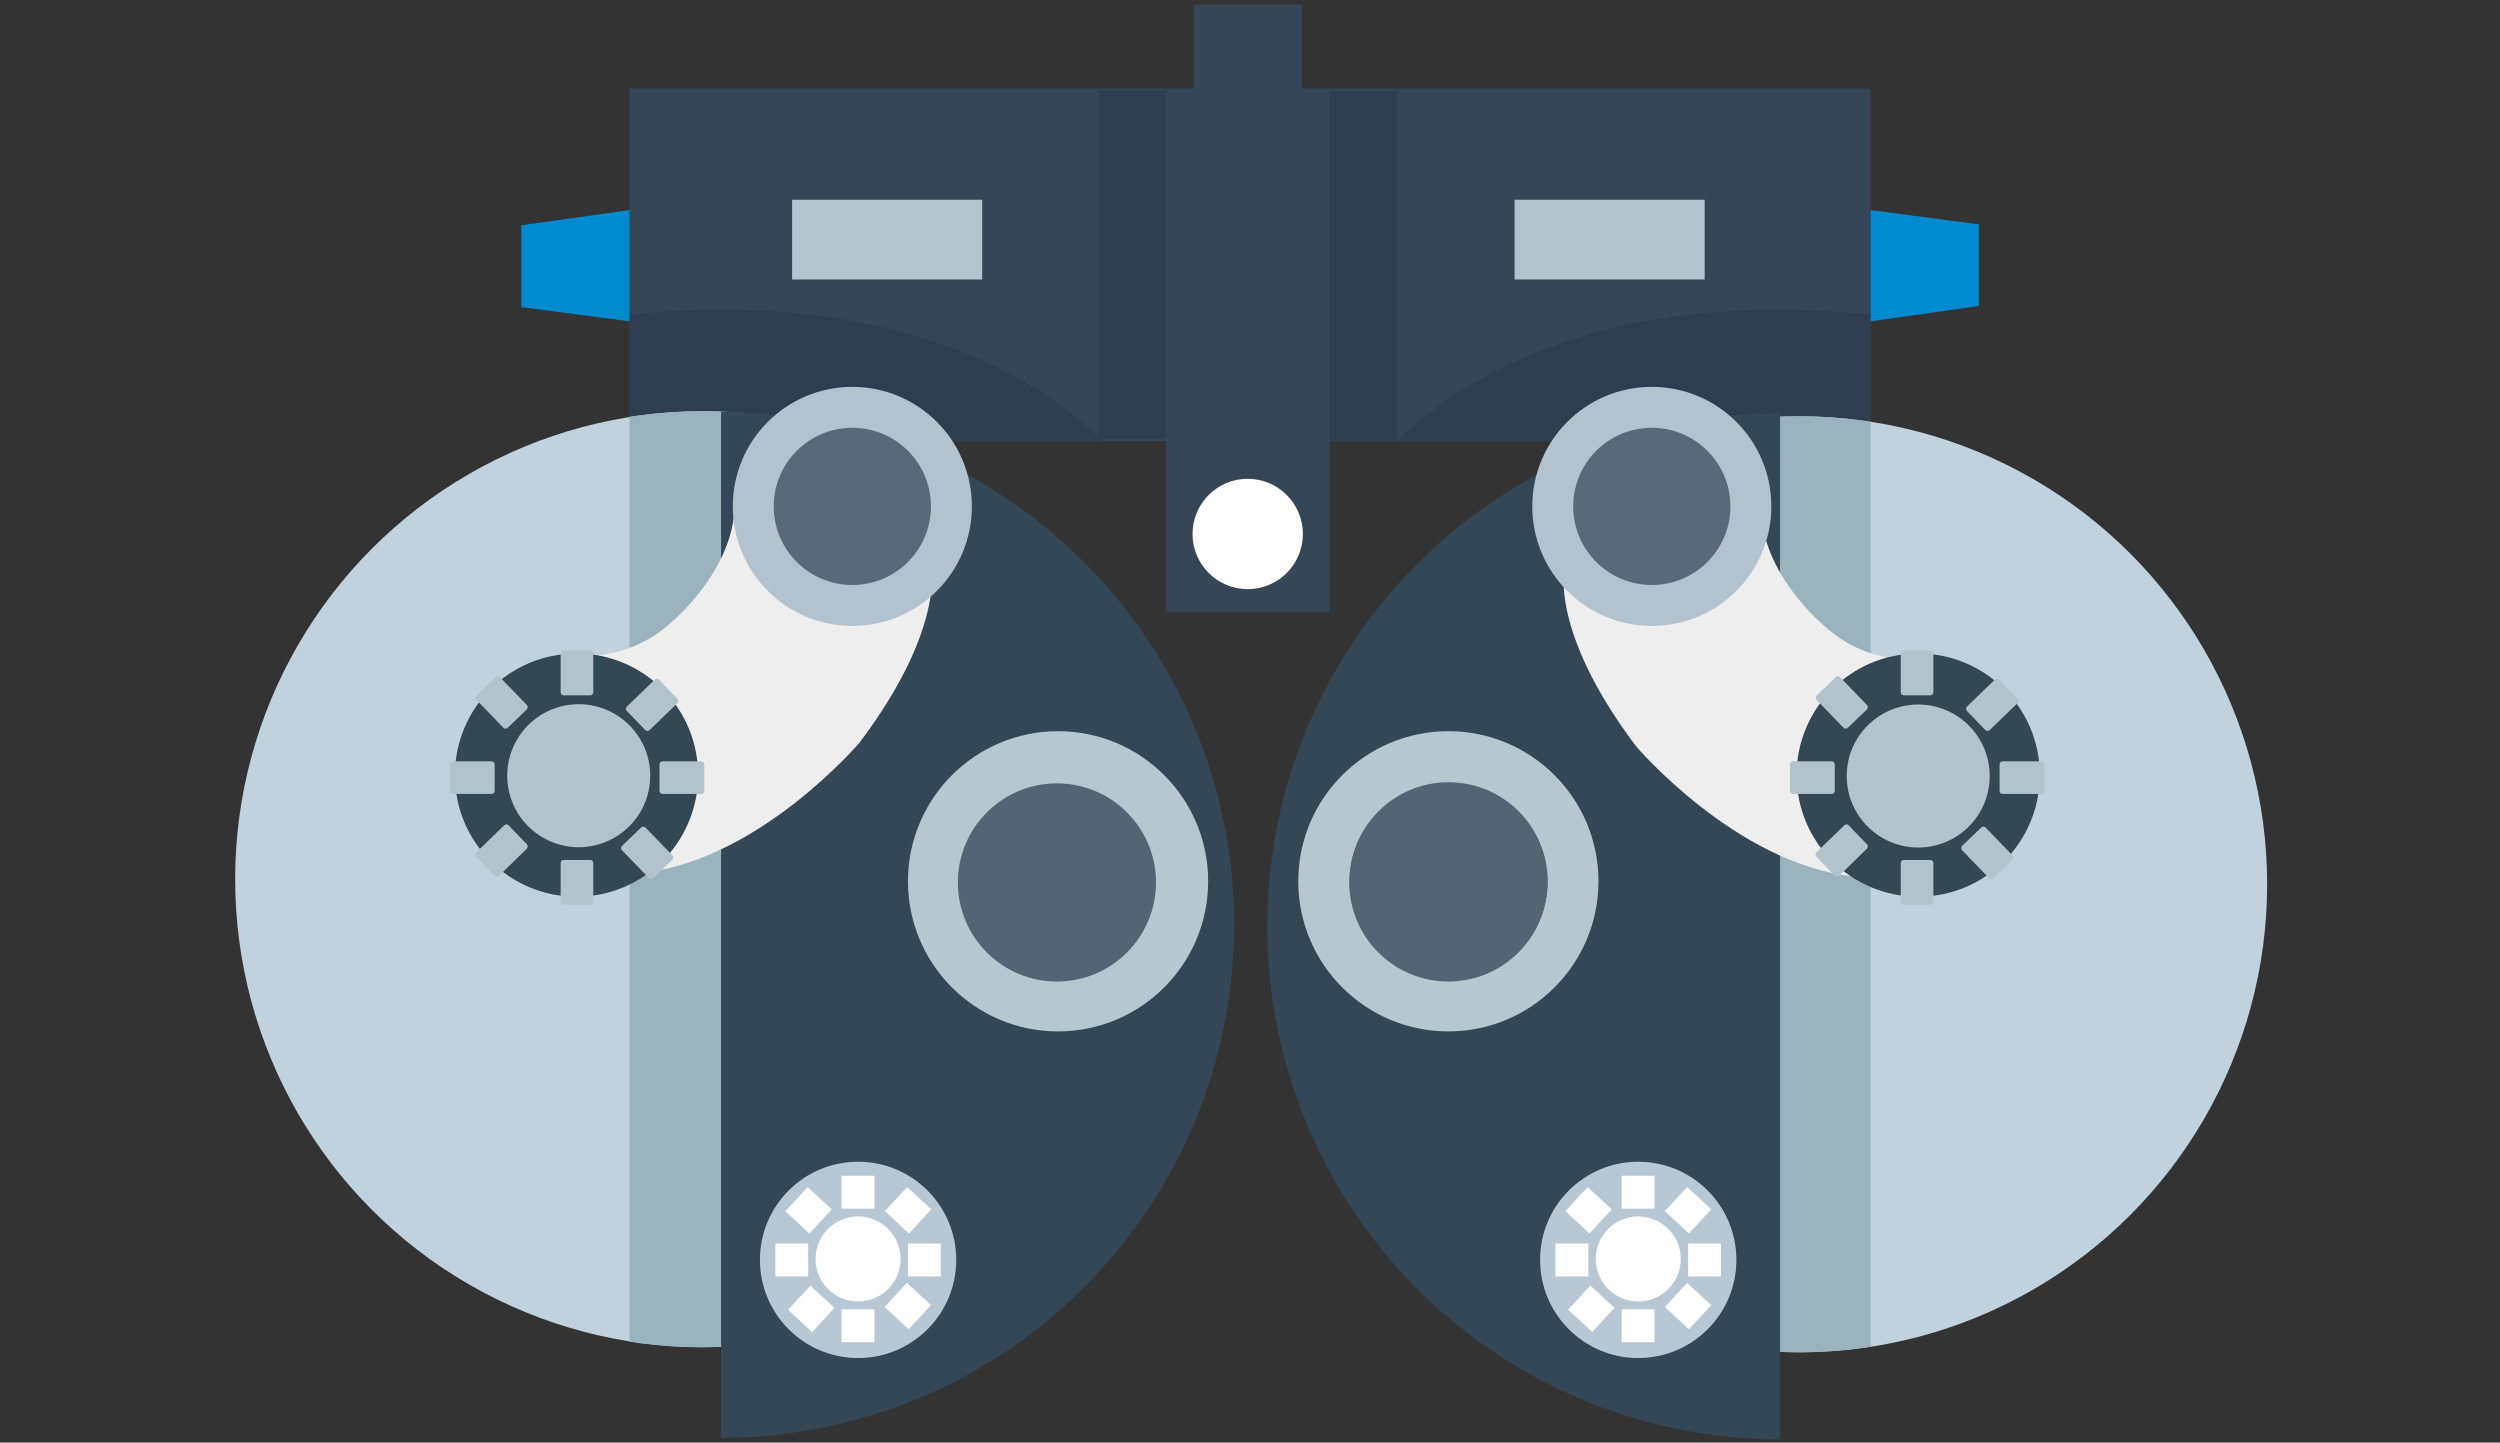
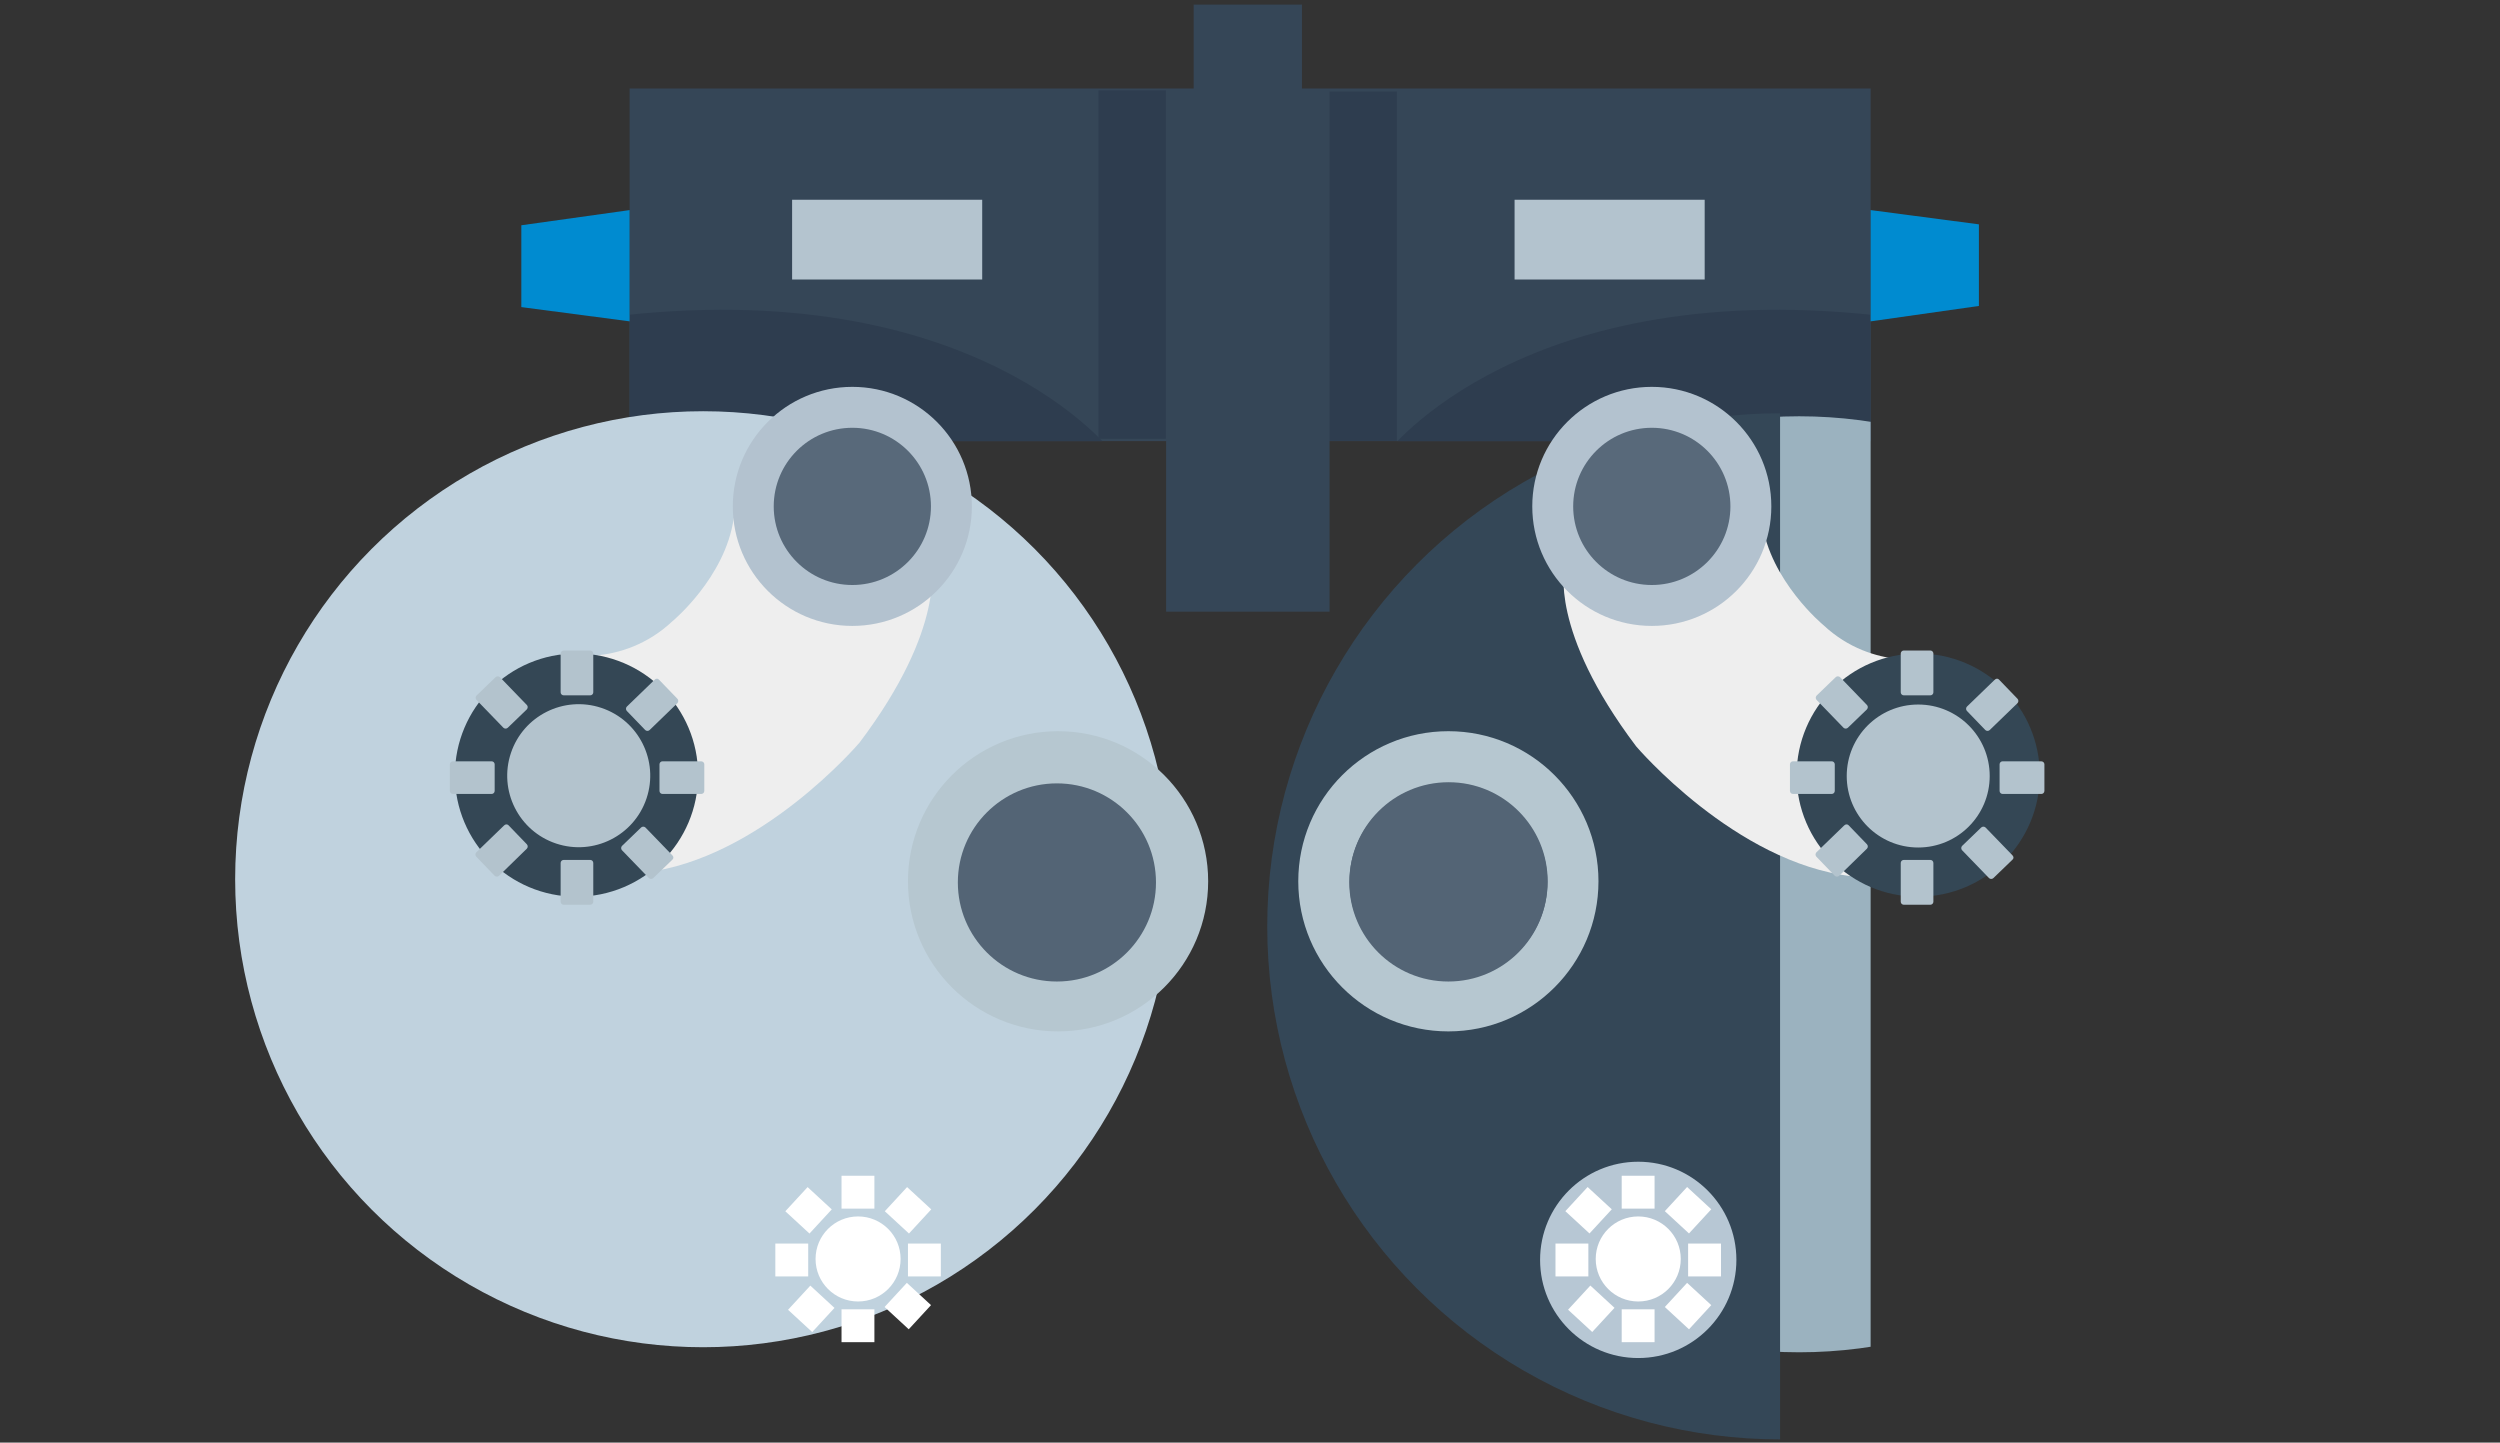
<svg xmlns="http://www.w3.org/2000/svg" xmlns:xlink="http://www.w3.org/1999/xlink" version="1.1" id="Layer_1" x="0px" y="0px" viewBox="0 0 1087.6 627.6" style="enable-background:new 0 0 1087.6 627.6;" xml:space="preserve">
  <rect x="0" y="0" width="1087.6" height="627.6" fill="#333333" stroke="none" />
  <style type="text/css">
	.st0{fill:#354657;}
	.st1{clip-path:url(#SVGID_2_);fill:#2E3D4F;}
	.st2{clip-path:url(#SVGID_4_);fill:#2E3D4F;}
	.st3{fill:#FEFEFE;}
	.st4{fill:#B3C3CE;}
	.st5{fill:#B4C4CF;}
	.st6{fill:#008BD0;}
	.st7{fill:#2E3D4F;}
	.st8{fill:#C0D2DE;}
	.st9{clip-path:url(#SVGID_6_);fill:#9BB2BF;}
	.st10{clip-path:url(#SVGID_8_);fill:#344757;}
	.st11{fill:#B6C7D0;}
	.st12{fill:#536475;}
	.st13{clip-path:url(#SVGID_10_);fill:#9BB2BF;}
	.st14{clip-path:url(#SVGID_12_);fill:#344757;}
	.st15{fill:#B7C7D4;}
	.st16{fill:#FFFFFF;}
	.st17{fill:#EEEEEE;}
	.st18{fill:#B3C2CF;}
	.st19{fill:#58697A;}
	.st20{fill:#344755;}
	.st21{fill:#B3C3CD;}
</style>
  <g>
    <rect x="519.3" y="2" class="st0" width="47.1" height="57.8" />
    <rect x="507.3" y="189.3" class="st0" width="71.1" height="76.8" />
    <rect x="273.9" y="38.5" class="st0" width="539.9" height="153.4" />
    <g>
      <g>
        <g>
          <g>
            <g>
              <defs>
                <path id="SVGID_1_" d="M603.3,197.1c0,0,60-79.1,220-59.1v56.9L603.3,197.1z" />
              </defs>
              <clipPath id="SVGID_2_">
                <use xlink:href="#SVGID_1_" style="overflow:visible;" />
              </clipPath>
              <rect x="273.9" y="38.5" class="st1" width="539.9" height="153.4" />
            </g>
          </g>
        </g>
      </g>
    </g>
    <g>
      <g>
        <g>
          <g>
            <g>
              <defs>
                <path id="SVGID_3_" d="M484.2,197.1c0,0-60-79.1-220-59.1v56.9L484.2,197.1z" />
              </defs>
              <clipPath id="SVGID_4_">
                <use xlink:href="#SVGID_3_" style="overflow:visible;" />
              </clipPath>
              <rect x="273.9" y="38.5" class="st2" width="539.9" height="153.4" />
            </g>
          </g>
        </g>
      </g>
    </g>
-     <circle class="st3" cx="542.8" cy="232.3" r="24" />
    <rect x="658.9" y="86.9" class="st4" width="82.7" height="34.7" />
    <rect x="344.6" y="86.9" class="st5" width="82.7" height="34.7" />
    <polygon class="st6" points="273.9,91.4 226.8,98 226.8,133.6 273.9,139.8  " />
    <polygon class="st6" points="813.8,139.8 860.9,133.1 860.9,97.6 813.8,91.4  " />
    <rect x="477.9" y="39.3" class="st7" width="29.3" height="151.6" />
    <rect x="578.4" y="39.8" class="st7" width="29.3" height="152" />
  </g>
  <g>
    <circle class="st8" cx="305.9" cy="382.5" r="203.6" />
    <g>
      <g>
        <g>
          <g>
            <g>
              <defs>
-                 <rect id="SVGID_5_" x="273.9" y="173.1" width="44.9" height="465" />
-               </defs>
+                 </defs>
              <clipPath id="SVGID_6_">
                <use xlink:href="#SVGID_5_" style="overflow:visible;" />
              </clipPath>
              <circle class="st9" cx="305" cy="382.5" r="203.6" />
            </g>
          </g>
        </g>
      </g>
    </g>
    <g>
      <g>
        <g>
          <g>
            <g>
              <defs>
                <rect id="SVGID_7_" x="313.7" y="113.4" width="319.2" height="632.1" />
              </defs>
              <clipPath id="SVGID_8_">
                <use xlink:href="#SVGID_7_" style="overflow:visible;" />
              </clipPath>
-               <circle class="st10" cx="313.7" cy="402.3" r="223.2" />
            </g>
          </g>
        </g>
      </g>
    </g>
    <circle class="st11" cx="460.3" cy="383.4" r="65.3" />
    <circle class="st12" cx="459.8" cy="383.9" r="43.1" />
  </g>
  <g>
-     <circle class="st8" cx="782.7" cy="384.7" r="203.6" />
    <g>
      <g>
        <g>
          <g>
            <g>
              <defs>
                <rect id="SVGID_9_" x="768.9" y="129.2" width="44.9" height="465" />
              </defs>
              <clipPath id="SVGID_10_">
                <use xlink:href="#SVGID_9_" style="overflow:visible;" />
              </clipPath>
              <circle class="st13" cx="782.7" cy="384.7" r="203.6" />
            </g>
          </g>
        </g>
      </g>
    </g>
    <g>
      <g>
        <g>
          <g>
            <g>
              <defs>
                <rect id="SVGID_11_" x="455.2" y="59.8" width="319.2" height="632.1" />
              </defs>
              <clipPath id="SVGID_12_">
                <use xlink:href="#SVGID_11_" style="overflow:visible;" />
              </clipPath>
              <circle class="st14" cx="774.5" cy="403" r="223.2" />
            </g>
          </g>
        </g>
      </g>
    </g>
    <circle class="st11" cx="630.1" cy="383.4" r="65.3" />
    <circle class="st12" cx="630.2" cy="383.4" r="43.1" />
    <circle class="st12" cx="630.1" cy="383.9" r="43.1" />
  </g>
  <g>
-     <circle class="st15" cx="373.3" cy="548.1" r="42.7" />
    <ellipse class="st16" cx="373.3" cy="547.7" rx="18.5" ry="18.5" />
    <rect x="366.1" y="511.5" class="st16" width="14.3" height="14.3" />
    <rect x="337.3" y="541" class="st16" width="14.3" height="14.3" />
    <rect x="395" y="541" class="st16" width="14.3" height="14.3" />
    <rect x="366.1" y="569.6" class="st16" width="14.3" height="14.3" />
    <rect x="345.8" y="562.4" transform="matrix(0.678 -0.735 0.735 0.678 -304.984 442.667)" class="st16" width="14.3" height="14.3" />
    <rect x="387.8" y="561.2" transform="matrix(0.678 -0.735 0.735 0.678 -290.585 473.137)" class="st16" width="14.3" height="14.3" />
    <rect x="344.6" y="519.5" transform="matrix(0.678 -0.735 0.735 0.678 -273.825 428.007)" class="st16" width="14.3" height="14.3" />
    <rect x="387.9" y="519.5" transform="matrix(0.678 -0.735 0.735 0.678 -259.902 459.824)" class="st16" width="14.3" height="14.3" />
  </g>
  <g>
    <circle class="st15" cx="712.7" cy="548.1" r="42.7" />
    <ellipse class="st16" cx="712.7" cy="547.7" rx="18.5" ry="18.5" />
    <rect x="705.5" y="511.5" class="st16" width="14.3" height="14.3" />
    <rect x="676.7" y="541" class="st16" width="14.3" height="14.3" />
    <rect x="734.4" y="541" class="st16" width="14.3" height="14.3" />
    <rect x="705.5" y="569.6" class="st16" width="14.3" height="14.3" />
    <rect x="685.2" y="562.4" transform="matrix(0.678 -0.735 0.735 0.678 -195.758 692.092)" class="st16" width="14.3" height="14.3" />
    <rect x="727.3" y="561.2" transform="matrix(0.678 -0.735 0.735 0.678 -181.324 722.676)" class="st16" width="14.3" height="14.3" />
    <rect x="684" y="519.5" transform="matrix(0.678 -0.735 0.735 0.678 -164.6 677.431)" class="st16" width="14.3" height="14.3" />
    <rect x="727.3" y="519.5" transform="matrix(0.678 -0.735 0.735 0.678 -150.677 709.249)" class="st16" width="14.3" height="14.3" />
  </g>
  <g>
    <path class="st17" d="M680.7,246.5c0,0-7.1,27.6,31.1,78.2c0,0,43.1,50.7,93.8,56.5l36.5-95.1c0,0-26.9,6.4-48.9-14.2   c0,0-23.1-19.1-26.7-44.9L680.7,246.5z" />
    <circle class="st18" cx="718.6" cy="220.3" r="52" />
    <circle class="st19" cx="718.6" cy="220.3" r="34.2" />
    <circle class="st20" cx="834.5" cy="337.2" r="52.9" />
    <circle class="st21" cx="834.5" cy="337.6" r="31.1" />
    <path class="st21" d="M839.8,302.5h-11.6c-0.7,0-1.3-0.6-1.3-1.3v-16.9c0-0.7,0.6-1.3,1.3-1.3h11.6c0.7,0,1.3,0.6,1.3,1.3v16.9   C841.1,301.9,840.5,302.5,839.8,302.5z" />
    <path class="st21" d="M839.8,393.6h-11.6c-0.7,0-1.3-0.6-1.3-1.3v-16.9c0-0.7,0.6-1.3,1.3-1.3h11.6c0.7,0,1.3,0.6,1.3,1.3v16.9   C841.1,393,840.5,393.6,839.8,393.6z" />
    <path class="st21" d="M798.2,332.5v11.6c0,0.7-0.6,1.3-1.3,1.3H780c-0.7,0-1.3-0.6-1.3-1.3v-11.6c0-0.7,0.6-1.3,1.3-1.3h16.9   C797.6,331.2,798.2,331.8,798.2,332.5z" />
    <path class="st21" d="M889.4,332.5v11.6c0,0.7-0.6,1.3-1.3,1.3h-16.9c-0.7,0-1.3-0.6-1.3-1.3v-11.6c0-0.7,0.6-1.3,1.3-1.3H888   C888.8,331.2,889.4,331.8,889.4,332.5z" />
    <path class="st21" d="M812.2,308.6l-8.3,8c-0.5,0.5-1.4,0.5-1.9,0l-11.7-12.1c-0.5-0.5-0.5-1.4,0-1.9l8.3-8c0.5-0.5,1.4-0.5,1.9,0   l11.7,12.1C812.7,307.2,812.7,308,812.2,308.6z" />
    <path class="st21" d="M875.5,374l-8.3,8c-0.5,0.5-1.4,0.5-1.9,0l-11.7-12.1c-0.5-0.5-0.5-1.4,0-1.9l8.3-8c0.5-0.5,1.4-0.5,1.9,0   l11.7,12.1C876.1,372.7,876.1,373.5,875.5,374z" />
    <path class="st21" d="M804.2,359l8,8.3c0.5,0.5,0.5,1.4,0,1.9L800.1,381c-0.5,0.5-1.4,0.5-1.9,0l-8-8.3c-0.5-0.5-0.5-1.4,0-1.9   l12.1-11.7C802.9,358.5,803.7,358.5,804.2,359z" />
    <path class="st21" d="M869.7,295.7l8,8.3c0.5,0.5,0.5,1.4,0,1.9l-12.1,11.7c-0.5,0.5-1.4,0.5-1.9,0l-8-8.3c-0.5-0.5-0.5-1.4,0-1.9   l12.1-11.7C868.4,295.1,869.2,295.1,869.7,295.7z" />
  </g>
  <g>
    <path class="st17" d="M405,244.9c0,0,7.1,27.6-31.1,78.2c0,0-43.1,50.7-93.8,56.5l-36.5-95.1c0,0,26.9,6.4,48.9-14.2   c0,0,23.1-19.1,26.7-44.9L405,244.9z" />
    <circle class="st18" cx="370.8" cy="220.3" r="52" />
    <circle class="st19" cx="370.8" cy="220.3" r="34.2" />
    <circle class="st20" cx="250.8" cy="337.2" r="52.9" />
    <ellipse transform="matrix(0.316 -0.949 0.949 0.316 -148.15 469.644)" class="st21" cx="251.7" cy="337.6" rx="31.1" ry="31.1" />
    <path class="st21" d="M256.8,302.5h-11.6c-0.7,0-1.3-0.6-1.3-1.3v-16.9c0-0.7,0.6-1.3,1.3-1.3h11.6c0.7,0,1.3,0.6,1.3,1.3v16.9   C258.1,301.9,257.5,302.5,256.8,302.5z" />
    <path class="st21" d="M256.8,393.6h-11.6c-0.7,0-1.3-0.6-1.3-1.3v-16.9c0-0.7,0.6-1.3,1.3-1.3h11.6c0.7,0,1.3,0.6,1.3,1.3v16.9   C258.1,393,257.5,393.6,256.8,393.6z" />
    <path class="st21" d="M215.2,332.5v11.6c0,0.7-0.6,1.3-1.3,1.3H197c-0.7,0-1.3-0.6-1.3-1.3v-11.6c0-0.7,0.6-1.3,1.3-1.3h16.9   C214.6,331.2,215.2,331.8,215.2,332.5z" />
    <path class="st21" d="M306.4,332.5v11.6c0,0.7-0.6,1.3-1.3,1.3h-16.9c-0.7,0-1.3-0.6-1.3-1.3v-11.6c0-0.7,0.6-1.3,1.3-1.3H305   C305.8,331.2,306.4,331.8,306.4,332.5z" />
-     <path class="st21" d="M229.2,308.6l-8.3,8c-0.5,0.5-1.4,0.5-1.9,0l-11.7-12.1c-0.5-0.5-0.5-1.4,0-1.9l8.3-8c0.5-0.5,1.4-0.5,1.9,0   l11.7,12.1C229.7,307.2,229.7,308,229.2,308.6z" />
+     <path class="st21" d="M229.2,308.6l-8.3,8c-0.5,0.5-1.4,0.5-1.9,0l-11.7-12.1c-0.5-0.5-0.5-1.4,0-1.9l8.3-8c0.5-0.5,1.4-0.5,1.9,0   l11.7,12.1C229.7,307.2,229.7,308,229.2,308.6" />
    <path class="st21" d="M292.5,374l-8.3,8c-0.5,0.5-1.4,0.5-1.9,0l-11.7-12.1c-0.5-0.5-0.5-1.4,0-1.9l8.3-8c0.5-0.5,1.4-0.5,1.9,0   l11.7,12.1C293.1,372.7,293.1,373.5,292.5,374z" />
    <path class="st21" d="M221.2,359l8,8.3c0.5,0.5,0.5,1.4,0,1.9L217.1,381c-0.5,0.5-1.4,0.5-1.9,0l-8-8.3c-0.5-0.5-0.5-1.4,0-1.9   l12.1-11.7C219.9,358.5,220.7,358.5,221.2,359z" />
    <path class="st21" d="M286.7,295.7l8,8.3c0.5,0.5,0.5,1.4,0,1.9l-12.1,11.7c-0.5,0.5-1.4,0.5-1.9,0l-8-8.3c-0.5-0.5-0.5-1.4,0-1.9   l12.1-11.7C285.4,295.1,286.2,295.1,286.7,295.7z" />
  </g>
</svg>